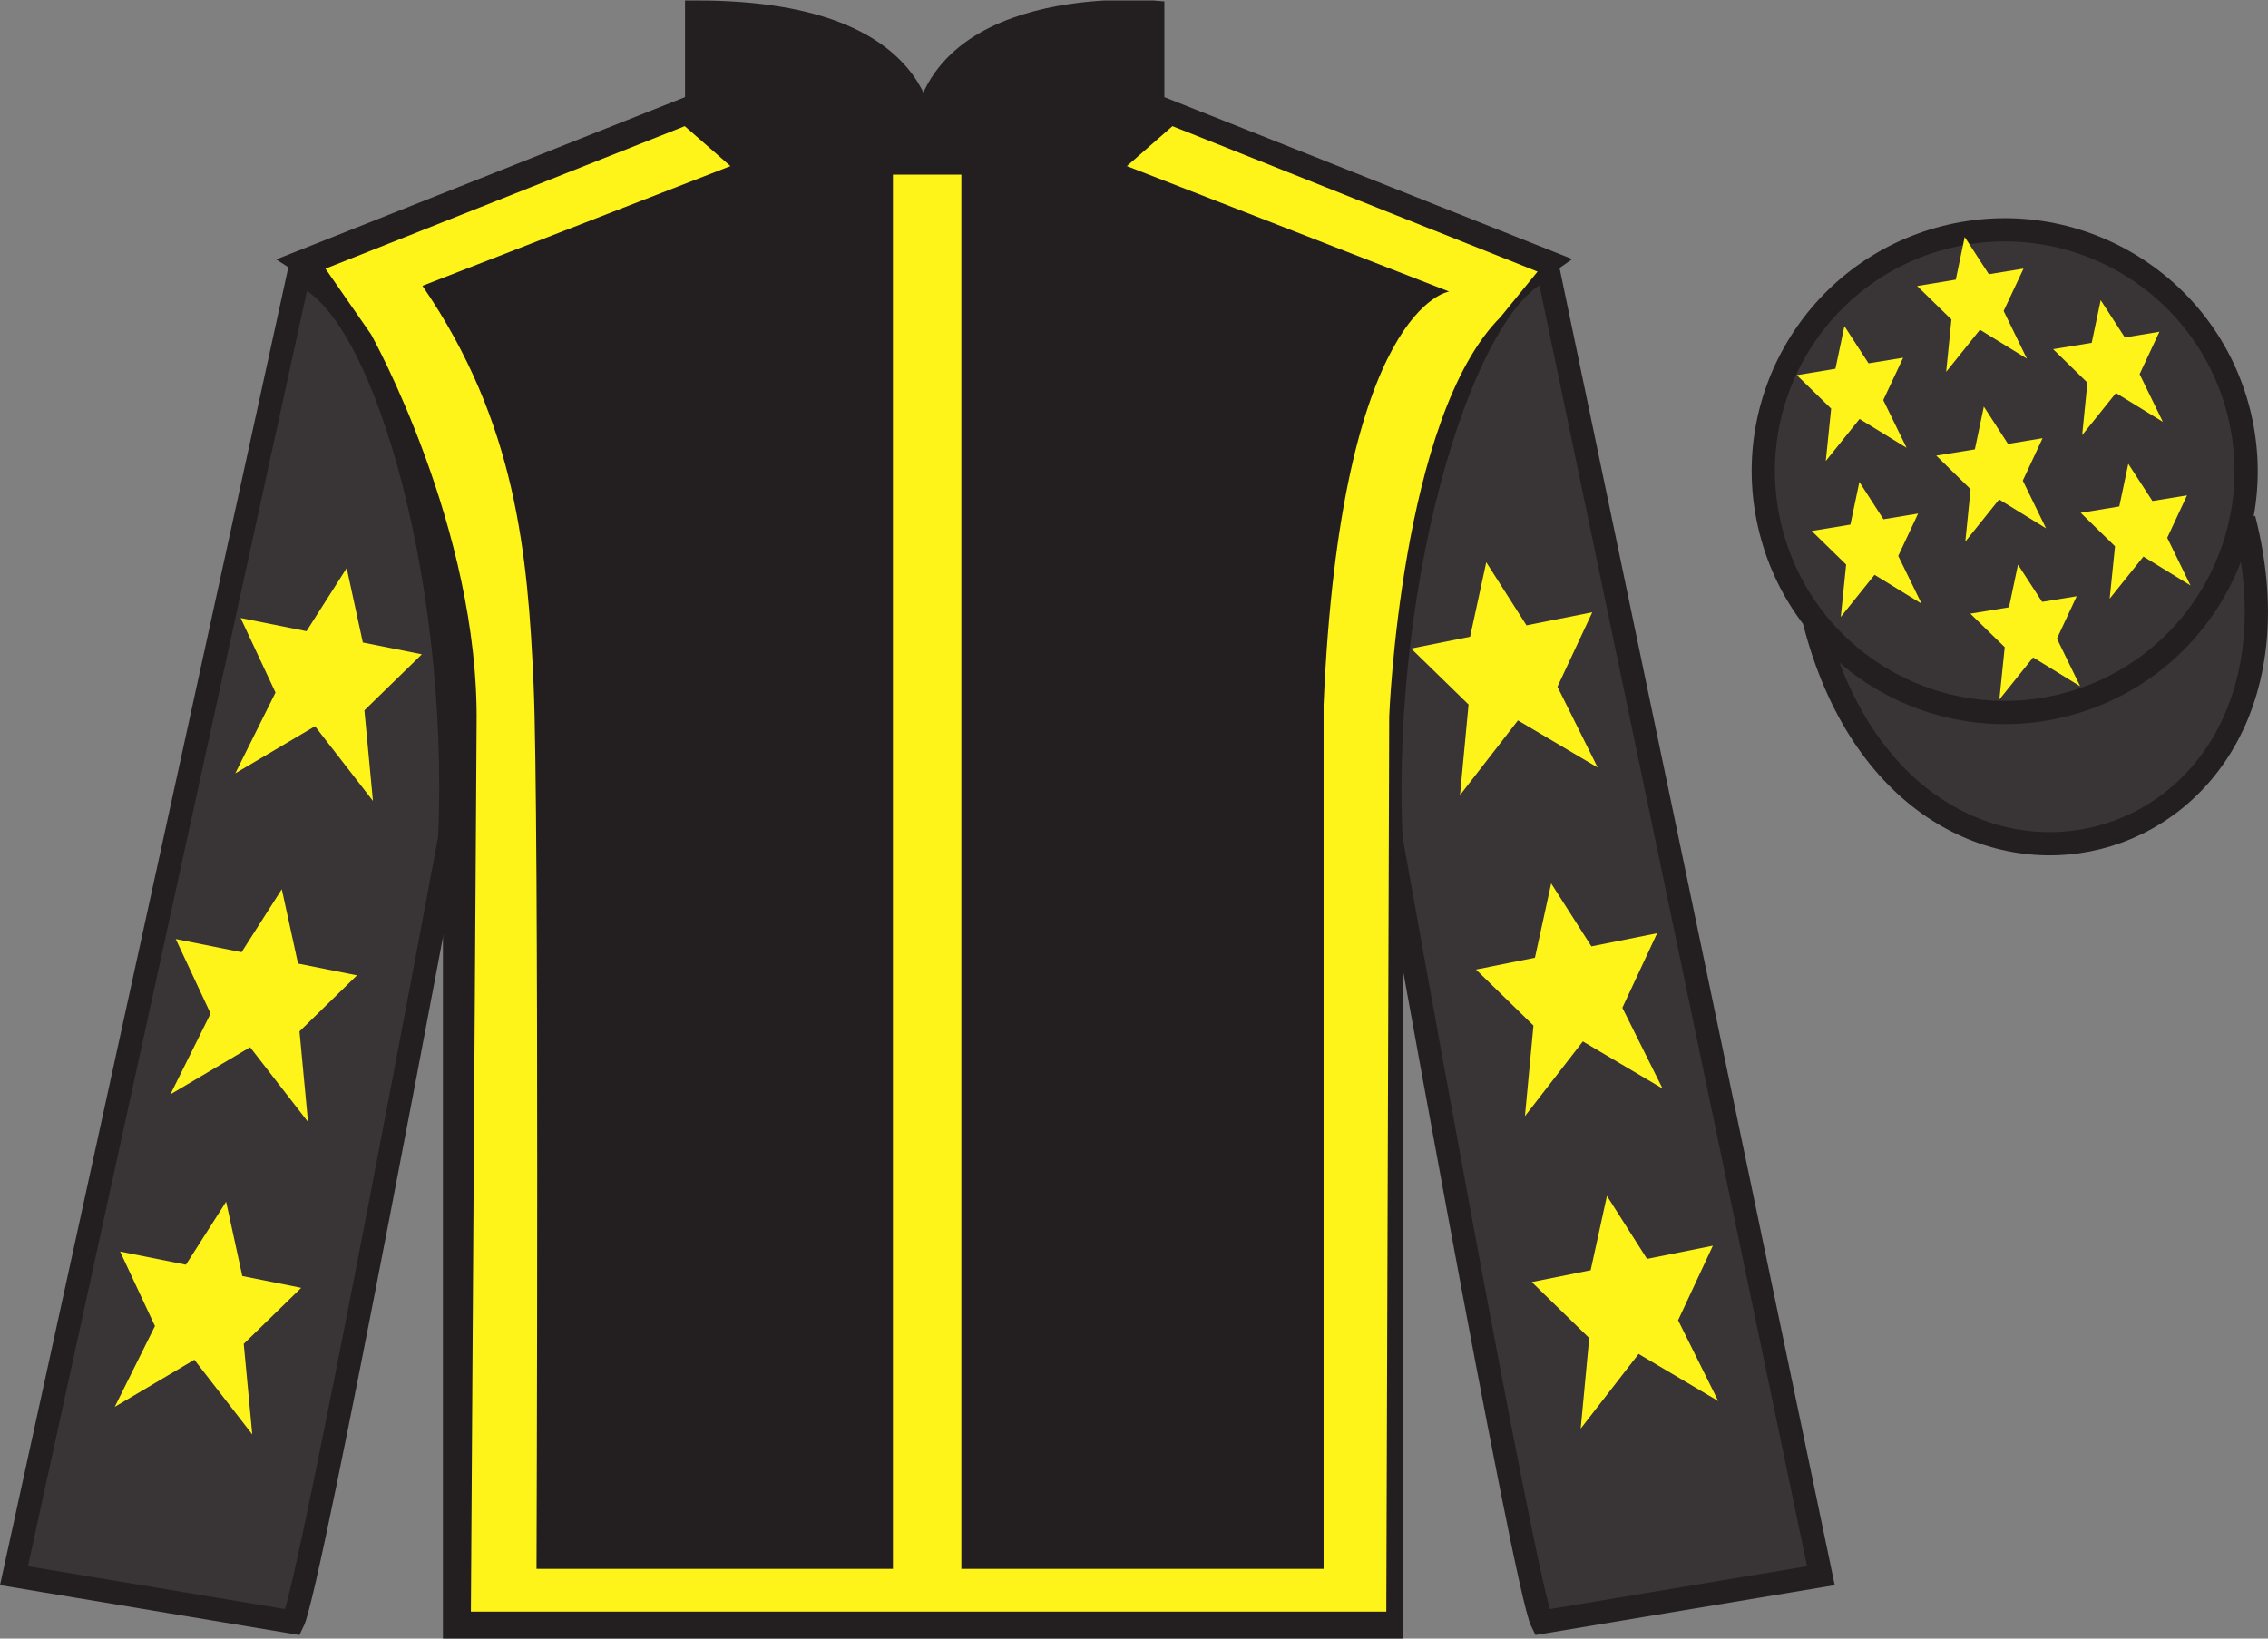
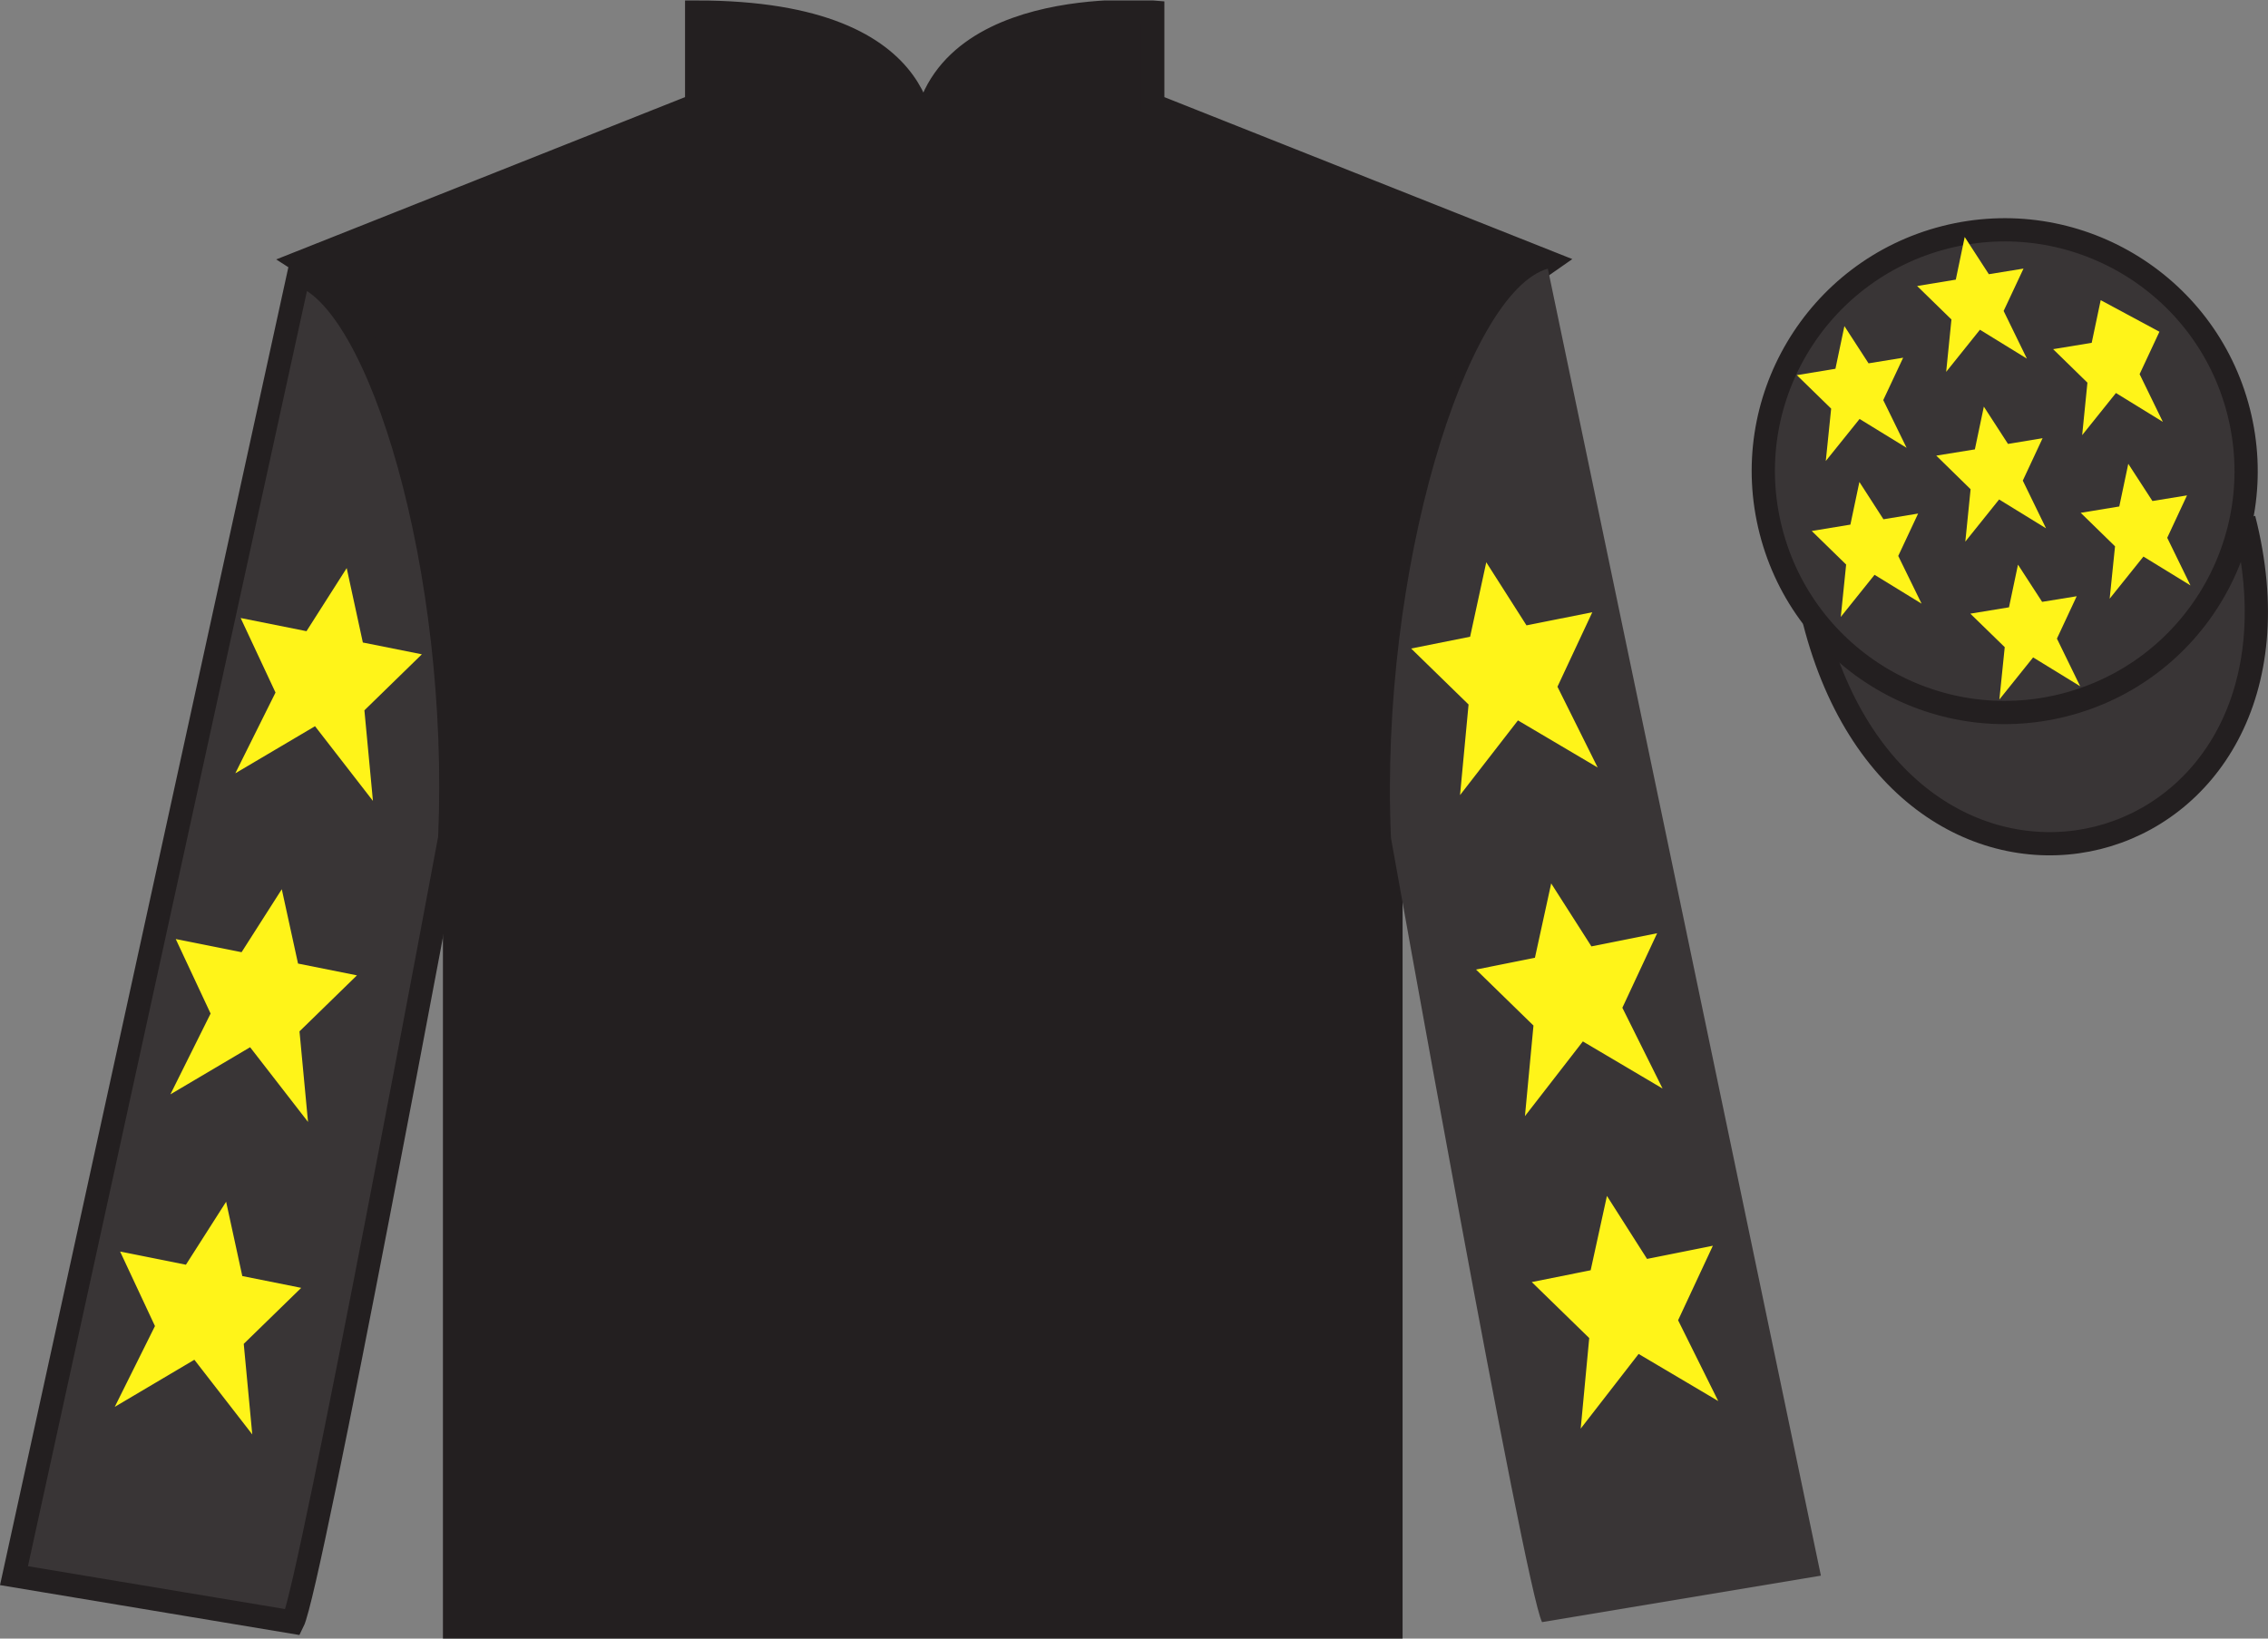
<svg xmlns="http://www.w3.org/2000/svg" width="97.59pt" height="70.52pt" viewBox="0 0 97.59 70.52" version="1.1">
  <rect x="0" y="0" width="97.59" height="70.52" fill="#808080" stroke="none" />
  <defs>
    <clipPath id="clip1">
      <path d="M 0 70.52 L 97.59 70.52 L 97.59 0.02 L 0 0.02 L 0 70.52 Z M 0 70.52 " />
    </clipPath>
  </defs>
  <g id="surface0">
    <g clip-path="url(#clip1)" clip-rule="nonzero">
      <path style=" stroke:none;fill-rule:nonzero;fill:rgb(13.73%,12.16%,12.549%);fill-opacity:1;" d="M 12.977 11.27 C 12.977 11.27 18.059 14.52 19.559 29.855 C 19.559 29.855 19.559 44.855 19.559 70.02 L 59.852 70.02 L 59.852 29.688 C 59.852 29.688 61.641 14.688 66.602 11.27 L 49.602 4.52 L 49.602 0.52 C 49.602 0.52 39.711 -0.312 39.711 6.52 C 39.711 6.52 40.727 0.52 29.977 0.52 L 29.977 4.52 L 12.977 11.27 " />
      <path style="fill:none;stroke-width:10;stroke-linecap:butt;stroke-linejoin:miter;stroke:rgb(13.73%,12.16%,12.549%);stroke-opacity:1;stroke-miterlimit:4;" d="M 129.766 592.505 C 129.766 592.505 180.586 560.005 195.586 406.645 C 195.586 406.645 195.586 256.645 195.586 5.005 L 598.516 5.005 L 598.516 408.325 C 598.516 408.325 616.406 558.325 666.016 592.505 L 496.016 660.005 L 496.016 700.005 C 496.016 700.005 397.109 708.325 397.109 640.005 C 397.109 640.005 407.266 700.005 299.766 700.005 L 299.766 660.005 L 129.766 592.505 Z M 129.766 592.505 " transform="matrix(0.1,0,0,-0.1,0,70.52)" />
      <path style=" stroke:none;fill-rule:nonzero;fill:rgb(13.73%,12.16%,12.549%);fill-opacity:1;" d="M 16.059 14.586 L 14.141 11.824 " />
      <path style=" stroke:none;fill-rule:nonzero;fill:rgb(22.322%,20.909%,21.26%);fill-opacity:1;" d="M 12.602 69.812 C 13.352 68.312 19.352 36.062 19.352 36.062 C 19.852 24.562 16.352 12.812 12.852 11.812 L 0.602 67.812 L 12.602 69.812 " />
      <path style="fill:none;stroke-width:10;stroke-linecap:butt;stroke-linejoin:miter;stroke:rgb(13.73%,12.16%,12.549%);stroke-opacity:1;stroke-miterlimit:4;" d="M 126.016 7.075 C 133.516 22.075 193.516 344.575 193.516 344.575 C 198.516 459.575 163.516 577.075 128.516 587.075 L 6.016 27.075 L 126.016 7.075 Z M 126.016 7.075 " transform="matrix(0.1,0,0,-0.1,0,70.52)" />
      <path style=" stroke:none;fill-rule:nonzero;fill:rgb(22.322%,20.909%,21.26%);fill-opacity:1;" d="M 78.352 67.812 L 66.602 11.562 C 63.102 12.562 59.352 24.562 59.852 36.062 C 59.852 36.062 65.602 68.312 66.352 69.812 L 78.352 67.812 " />
-       <path style="fill:none;stroke-width:10;stroke-linecap:butt;stroke-linejoin:miter;stroke:rgb(13.73%,12.16%,12.549%);stroke-opacity:1;stroke-miterlimit:4;" d="M 783.516 27.075 L 666.016 589.575 C 631.016 579.575 593.516 459.575 598.516 344.575 C 598.516 344.575 656.016 22.075 663.516 7.075 L 783.516 27.075 Z M 783.516 27.075 " transform="matrix(0.1,0,0,-0.1,0,70.52)" />
      <path style="fill-rule:nonzero;fill:rgb(22.322%,20.909%,21.26%);fill-opacity:1;stroke-width:10;stroke-linecap:butt;stroke-linejoin:miter;stroke:rgb(13.73%,12.16%,12.549%);stroke-opacity:1;stroke-miterlimit:4;" d="M 780.664 437.973 C 820.391 282.348 1004.336 329.927 965.547 481.958 " transform="matrix(0.1,0,0,-0.1,0,70.52)" />
-       <path style=" stroke:none;fill-rule:nonzero;fill:rgb(100%,95.41%,10.001%);fill-opacity:1;" d="M 14.004 11.562 L 29.465 5.43 L 31.43 7.148 L 18.176 12.301 C 22.227 18.191 22.715 23.898 22.961 29.48 C 23.207 35 23.086 67.52 23.086 67.52 L 38.422 67.52 L 38.422 7.516 L 41.367 7.516 L 41.367 67.52 L 56.953 67.52 L 56.953 30.34 C 57.691 13.16 62.355 12.547 62.355 12.547 L 48.488 7.148 L 50.449 5.43 L 66.16 11.688 L 64.562 13.648 C 60.27 17.945 59.777 30.828 59.777 30.828 L 59.652 69.359 L 20.262 69.359 L 20.508 31.199 C 20.629 22.73 15.965 14.387 15.965 14.387 " />
      <path style=" stroke:none;fill-rule:nonzero;fill:rgb(22.322%,20.909%,21.26%);fill-opacity:1;" d="M 88.828 30.34 C 94.387 28.922 97.742 23.266 96.324 17.707 C 94.906 12.152 89.25 8.797 83.691 10.215 C 78.137 11.633 74.777 17.285 76.199 22.844 C 77.617 28.402 83.27 31.758 88.828 30.34 " />
      <path style="fill:none;stroke-width:10;stroke-linecap:butt;stroke-linejoin:miter;stroke:rgb(13.73%,12.16%,12.549%);stroke-opacity:1;stroke-miterlimit:4;" d="M 888.281 401.802 C 943.867 415.981 977.422 472.544 963.242 528.13 C 949.062 583.677 892.5 617.231 836.914 603.052 C 781.367 588.872 747.773 532.348 761.992 476.762 C 776.172 421.177 832.695 387.622 888.281 401.802 Z M 888.281 401.802 " transform="matrix(0.1,0,0,-0.1,0,70.52)" />
      <path style=" stroke:none;fill-rule:nonzero;fill:rgb(100%,95.41%,10.001%);fill-opacity:1;" d="M 12.125 38.27 L 10.395 40.98 L 7.562 40.414 L 9.062 43.621 L 7.332 47.098 L 10.762 45.07 L 13.254 48.285 L 12.887 44.387 L 15.359 41.977 L 12.824 41.469 L 12.125 38.27 " />
      <path style=" stroke:none;fill-rule:nonzero;fill:rgb(100%,95.41%,10.001%);fill-opacity:1;" d="M 9.73 51.719 L 8 54.43 L 5.168 53.863 L 6.668 57.07 L 4.938 60.547 L 8.363 58.52 L 10.855 61.734 L 10.488 57.836 L 12.961 55.426 L 10.426 54.918 L 9.73 51.719 " />
      <path style=" stroke:none;fill-rule:nonzero;fill:rgb(100%,95.41%,10.001%);fill-opacity:1;" d="M 14.918 24.449 L 13.188 27.164 L 10.355 26.598 L 11.855 29.805 L 10.125 33.281 L 13.555 31.254 L 16.047 34.469 L 15.68 30.57 L 18.152 28.16 L 15.613 27.652 L 14.918 24.449 " />
      <path style=" stroke:none;fill-rule:nonzero;fill:rgb(100%,95.41%,10.001%);fill-opacity:1;" d="M 66.746 38.02 L 68.477 40.73 L 71.305 40.164 L 69.809 43.371 L 71.539 46.848 L 68.109 44.82 L 65.617 48.035 L 65.984 44.137 L 63.512 41.727 L 66.047 41.219 L 66.746 38.02 " />
      <path style=" stroke:none;fill-rule:nonzero;fill:rgb(100%,95.41%,10.001%);fill-opacity:1;" d="M 69.145 51.469 L 70.871 54.18 L 73.703 53.613 L 72.207 56.82 L 73.934 60.297 L 70.508 58.27 L 68.016 61.484 L 68.383 57.586 L 65.91 55.176 L 68.445 54.668 L 69.145 51.469 " />
      <path style=" stroke:none;fill-rule:nonzero;fill:rgb(100%,95.41%,10.001%);fill-opacity:1;" d="M 63.953 24.199 L 65.684 26.914 L 68.516 26.348 L 67.016 29.555 L 68.746 33.031 L 65.316 31.004 L 62.824 34.219 L 63.191 30.32 L 60.719 27.91 L 63.258 27.402 L 63.953 24.199 " />
      <path style=" stroke:none;fill-rule:nonzero;fill:rgb(100%,95.41%,10.001%);fill-opacity:1;" d="M 86.832 24.301 L 86.445 26.137 L 84.781 26.41 L 86.262 27.852 L 86.031 30.105 L 87.484 28.293 L 89.508 29.535 L 88.508 27.484 L 89.359 25.66 L 87.871 25.902 L 86.832 24.301 " />
-       <path style=" stroke:none;fill-rule:nonzero;fill:rgb(100%,95.41%,10.001%);fill-opacity:1;" d="M 90.391 12.918 L 90.004 14.754 L 88.344 15.027 L 89.82 16.469 L 89.594 18.727 L 91.047 16.914 L 93.066 18.156 L 92.066 16.102 L 92.918 14.277 L 91.43 14.523 L 90.391 12.918 " />
+       <path style=" stroke:none;fill-rule:nonzero;fill:rgb(100%,95.41%,10.001%);fill-opacity:1;" d="M 90.391 12.918 L 90.004 14.754 L 88.344 15.027 L 89.82 16.469 L 89.594 18.727 L 91.047 16.914 L 93.066 18.156 L 92.066 16.102 L 92.918 14.277 L 90.391 12.918 " />
      <path style=" stroke:none;fill-rule:nonzero;fill:rgb(100%,95.41%,10.001%);fill-opacity:1;" d="M 91.578 19.961 L 91.191 21.797 L 89.531 22.07 L 91.008 23.512 L 90.777 25.766 L 92.23 23.953 L 94.254 25.195 L 93.254 23.145 L 94.105 21.32 L 92.617 21.562 L 91.578 19.961 " />
      <path style=" stroke:none;fill-rule:nonzero;fill:rgb(100%,95.41%,10.001%);fill-opacity:1;" d="M 79.363 14.035 L 78.977 15.871 L 77.316 16.145 L 78.793 17.586 L 78.562 19.84 L 80.016 18.031 L 82.039 19.273 L 81.035 17.219 L 81.891 15.395 L 80.402 15.637 L 79.363 14.035 " />
      <path style=" stroke:none;fill-rule:nonzero;fill:rgb(100%,95.41%,10.001%);fill-opacity:1;" d="M 85.363 17.5 L 84.977 19.34 L 83.316 19.609 L 84.793 21.055 L 84.566 23.309 L 86.02 21.496 L 88.039 22.738 L 87.039 20.684 L 87.891 18.859 L 86.402 19.105 L 85.363 17.5 " />
      <path style=" stroke:none;fill-rule:nonzero;fill:rgb(100%,95.41%,10.001%);fill-opacity:1;" d="M 80.008 20.742 L 79.621 22.578 L 77.957 22.852 L 79.438 24.297 L 79.207 26.551 L 80.66 24.738 L 82.684 25.98 L 81.68 23.926 L 82.535 22.102 L 81.043 22.348 L 80.008 20.742 " />
      <path style=" stroke:none;fill-rule:nonzero;fill:rgb(100%,95.41%,10.001%);fill-opacity:1;" d="M 84.539 10.199 L 84.156 12.035 L 82.492 12.309 L 83.969 13.75 L 83.742 16.004 L 85.195 14.191 L 87.215 15.434 L 86.215 13.383 L 87.07 11.559 L 85.578 11.801 L 84.539 10.199 " />
    </g>
  </g>
</svg>